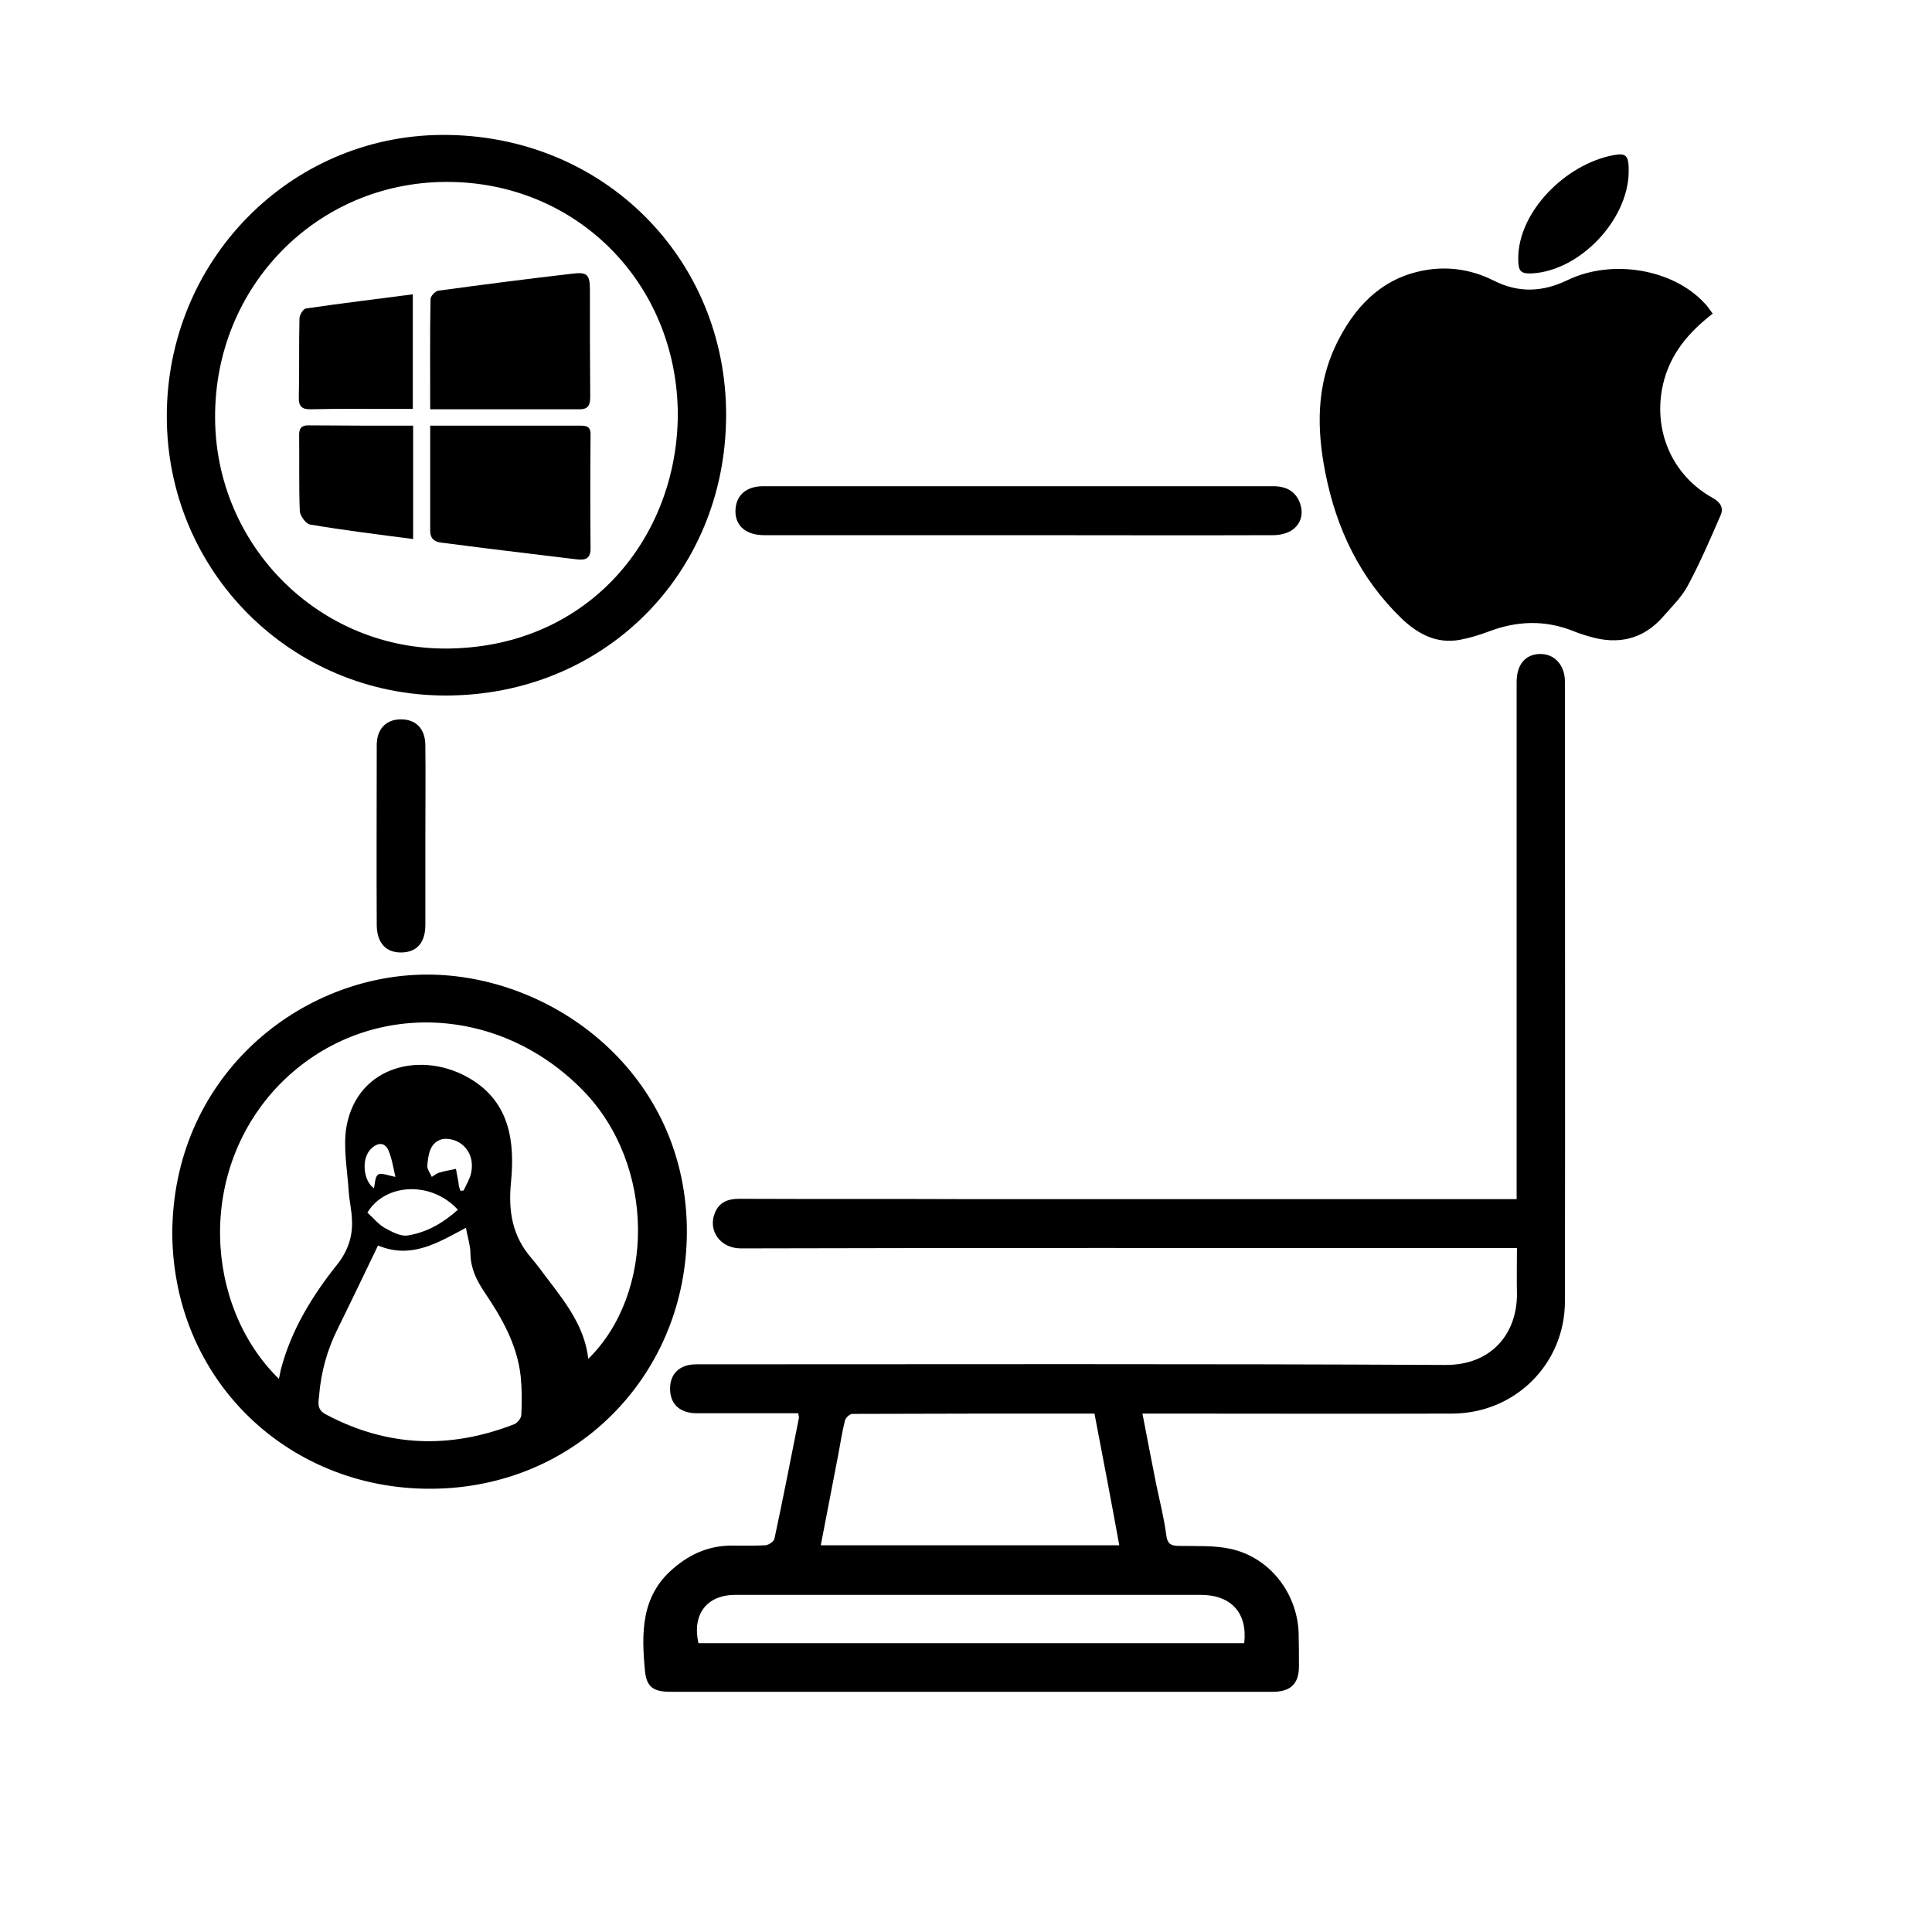
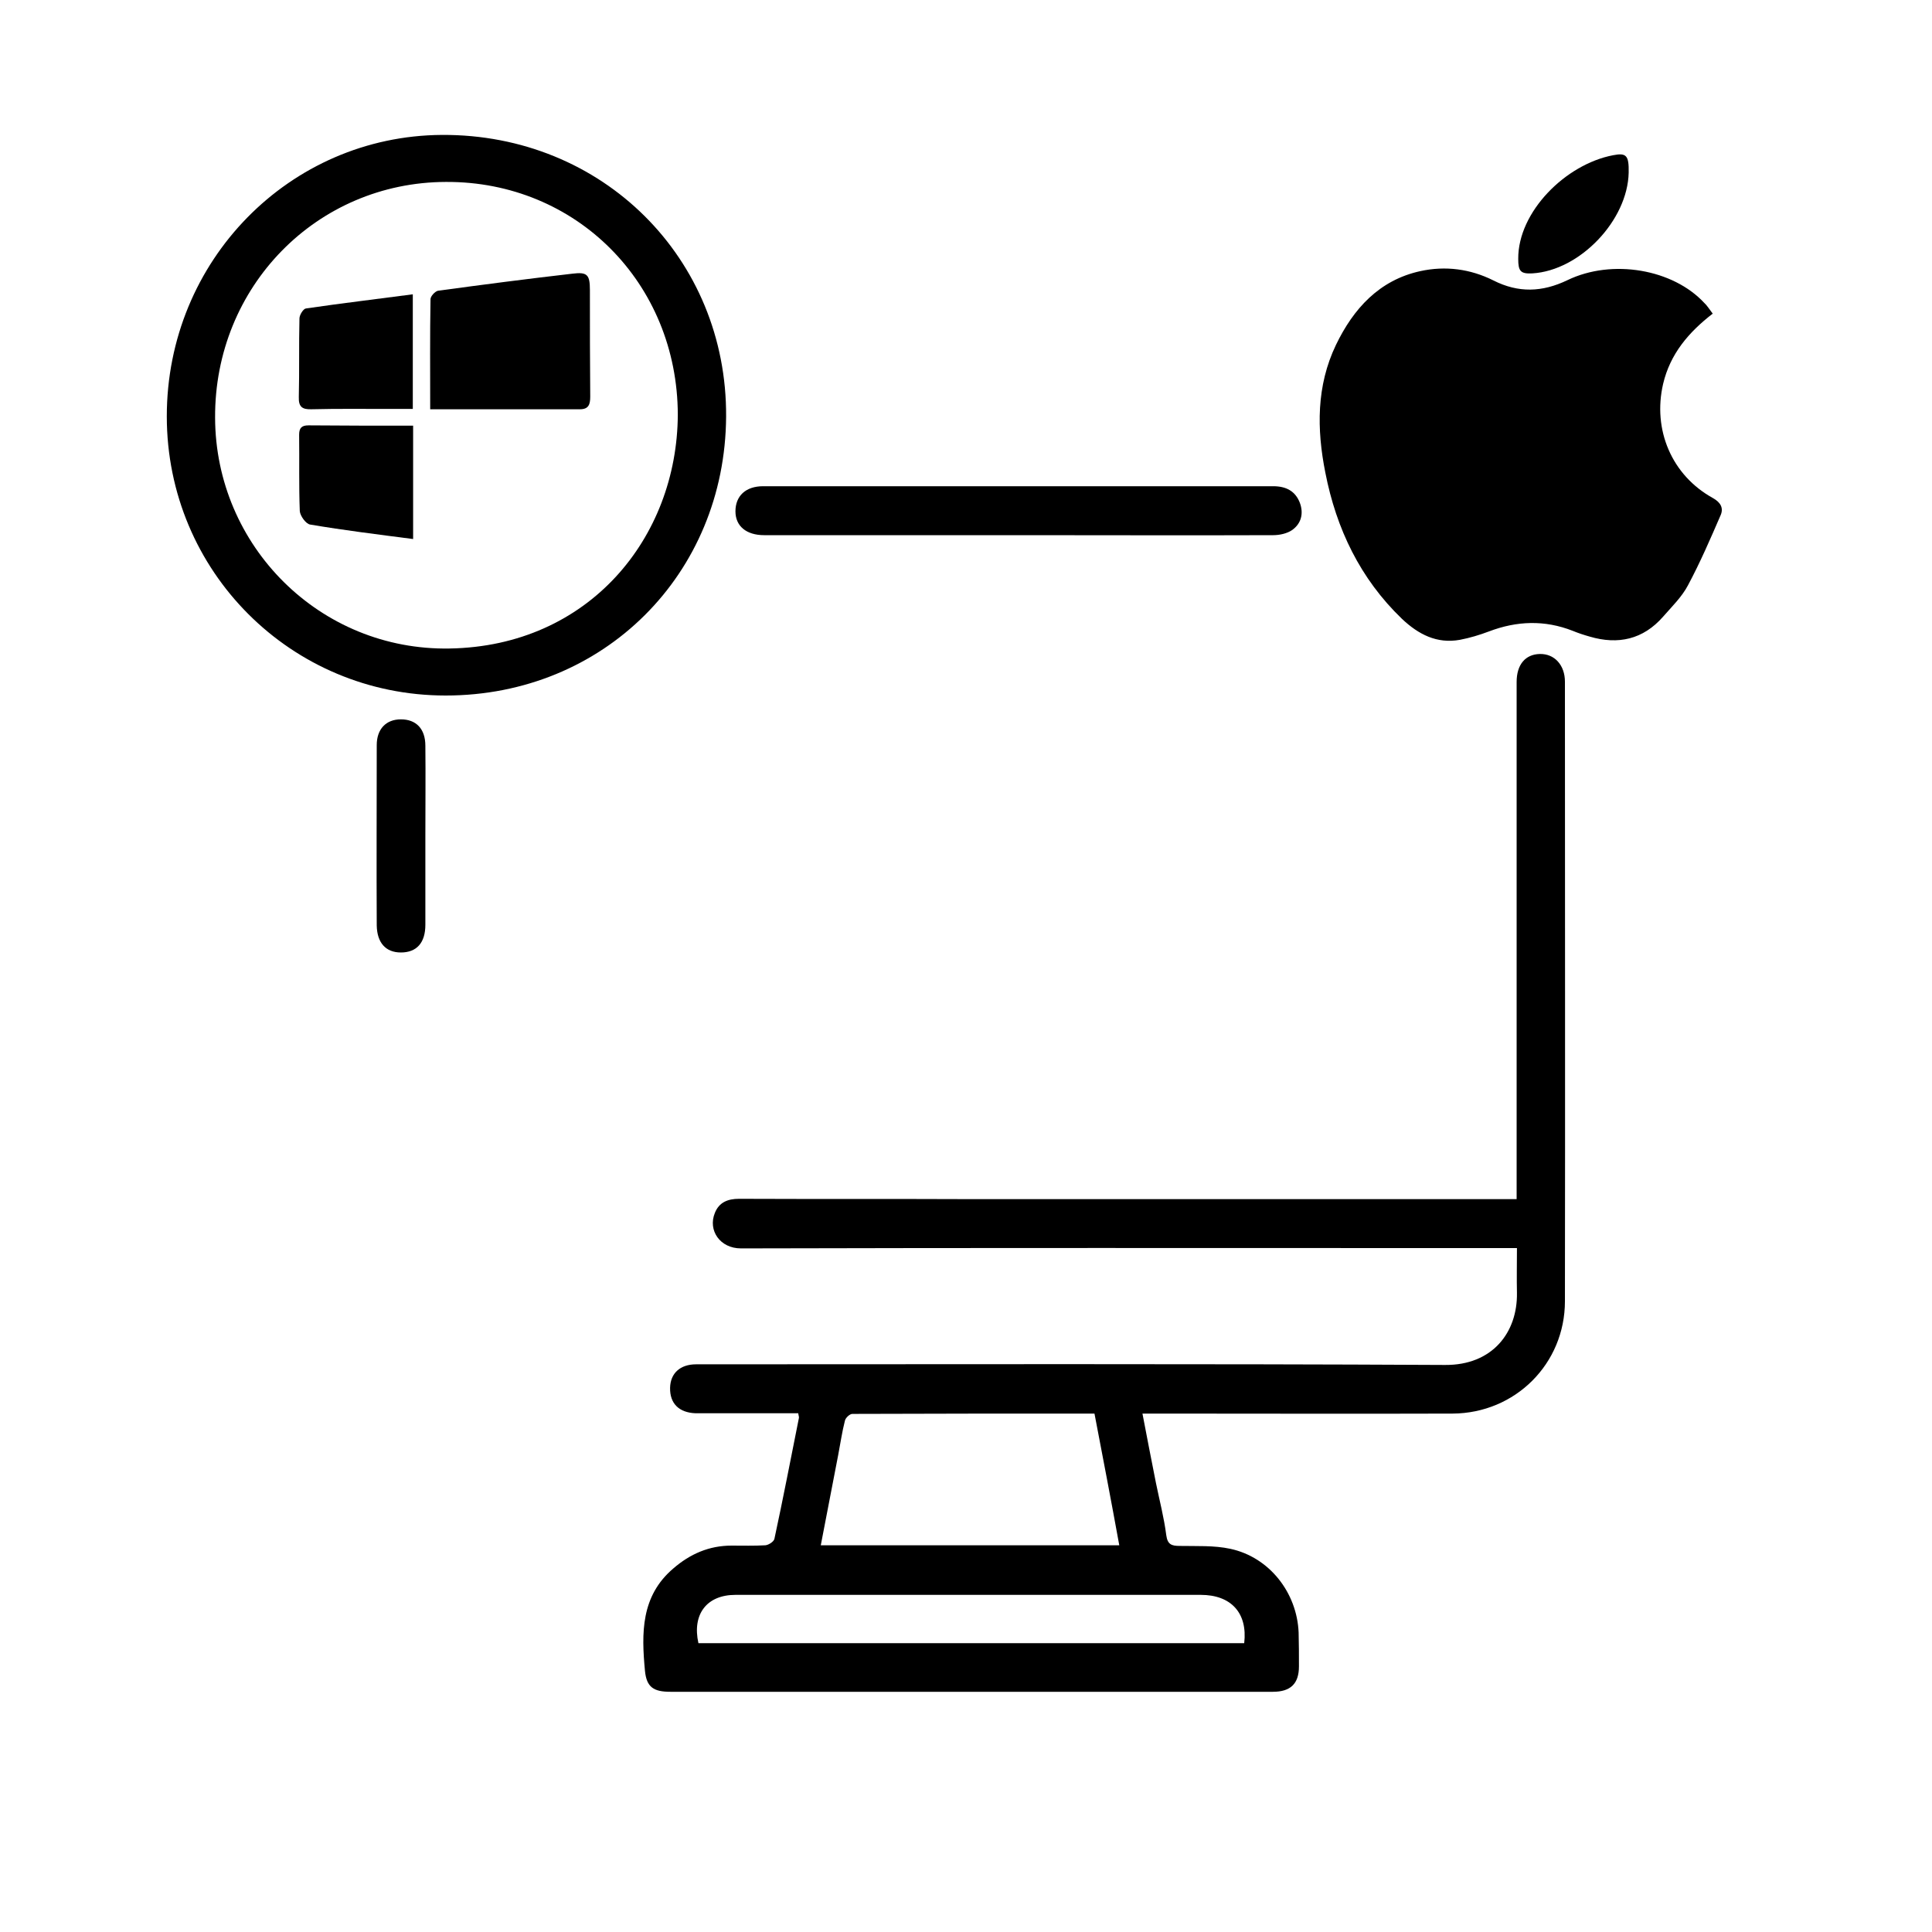
<svg xmlns="http://www.w3.org/2000/svg" version="1.1" id="Layer_1" x="0px" y="0px" viewBox="0 0 600 600" style="enable-background:new 0 0 600 600;" xml:space="preserve">
  <g>
    <path d="M354.8,439c1.4,7.4,2.8,14.5,4.2,21.6c1.1,5.4,2.5,10.7,3.2,16.2c0.4,2.9,1.7,3.3,4.2,3.3c5.2,0.1,10.6-0.2,15.7,0.9   c12.1,2.6,20.7,13.6,21.2,26c0.1,3.5,0.1,7,0.1,10.5c0,5.4-2.6,7.9-8.1,7.9c-31,0-62,0-93,0c-31.4,0-62.7,0-94.1,0   c-5.2,0-7.4-1.4-7.9-6.5c-1.1-11.7-1.3-23.2,8.8-31.8c5.2-4.5,11.1-7.1,18.1-7.1c3.5,0,7,0.1,10.5-0.1c1-0.1,2.6-1.1,2.8-2   c2.7-12.5,5.1-25,7.6-37.5c0.1-0.3-0.1-0.7-0.2-1.5c-9,0-18,0-27,0c-1.6,0-3.3,0-4.9,0c-5.1-0.2-8-3-7.9-7.9   c0.1-4.5,3.1-7.3,8.1-7.3c77.5,0,155.1-0.2,232.6,0.2c14.7,0.1,22.5-10.1,22.3-22.4c-0.1-4.5,0-9,0-13.9c-6.7,0-13.2,0-19.7,0   c-73.8,0-147.6-0.1-221.3,0.1c-6.5,0-10.3-5.6-8.1-11c1.3-3.3,4-4.4,7.5-4.4c23.8,0.1,47.7,0,71.5,0.1c55.4,0,110.9,0,166.3,0   c1.1,0,2.2,0,3.7,0c0-7.6,0-14.8,0-22.1c0-46.2,0-92.3,0-138.5c0-5.4,2.7-8.6,7.2-8.7c4.6-0.1,7.8,3.5,7.8,8.6   c0,64.1,0.1,128.2,0,192.4c0,19.4-15.4,34.8-34.9,34.9c-30.1,0.1-60.2,0-90.3,0C358.9,439,357,439,354.8,439z M339.9,439   c-25.3,0-50.3,0-75.2,0.1c-0.8,0-2.1,1.2-2.3,2.1c-0.9,3.5-1.4,7.1-2.1,10.7c-1.8,9.3-3.6,18.6-5.4,28c31,0,61.7,0,92.7,0   C345.1,466.1,342.5,452.6,339.9,439z M386.4,510.3c1.1-9.4-4.1-15-13.5-15c-48.2,0-96.3,0-144.5,0c-8.9,0-13.5,6-11.5,15   C273.3,510.3,329.7,510.3,386.4,510.3z" />
    <path d="M531.9,97.4c-7.5,5.8-13.2,12.5-15.4,21.8c-3.3,14.2,2.6,28.4,15.5,35.5c2.3,1.3,3.3,3,2.4,5.2   c-3.2,7.4-6.4,14.8-10.2,21.9c-1.9,3.6-5,6.6-7.7,9.7c-6.2,7.1-14,8.8-22.8,6.2c-1.8-0.5-3.6-1.1-5.3-1.8c-8.7-3.4-17.3-3.1-26,0.2   c-2.9,1.1-5.9,2-9,2.6c-7.2,1.3-12.9-1.7-18-6.5c-13-12.5-20.4-28-23.8-45.4c-2.7-13.5-2.8-27,3.3-39.7   c5.4-11.2,13.4-20.1,26.2-22.9c7.8-1.7,15.5-0.7,22.7,2.9c7.7,3.9,15.1,3.7,23-0.1c13.9-6.7,32.8-3.4,42.5,7.1   C530.1,94.8,530.9,96.1,531.9,97.4z" />
-     <path d="M53.5,383.2c0.1-48,38.1-79.3,76.9-80.5c39.2-1.2,81.9,28.9,82.9,78.1c0.8,43.6-31.5,78.9-74.8,81.4   C92.3,464.9,53.9,430.5,53.5,383.2z M86.6,428.2c0.3-1.1,0.4-2,0.6-2.8c3.2-12.3,9.7-22.9,17.6-32.8c3.3-4.2,4.8-8.8,4.5-13.9   c-0.1-2.9-0.8-5.7-1-8.6c-0.4-6.7-1.8-13.7-0.7-20.2c3.4-19.1,23.7-23.8,38.6-14.8c12.2,7.4,13.7,19.6,12.5,32   c-0.9,9.1,0.4,16.8,6.4,23.7c2,2.3,3.7,4.8,5.5,7.1c5.5,7.2,11,14.5,12.1,24.1c20.7-20.3,21-60.1-1.6-83.3   c-26.7-27.4-68.2-28.3-94.1-2.1C60.8,363.4,63.6,405.7,86.6,428.2z M117.4,386.8c-4.2,8.7-8.3,17.3-12.5,25.8   c-3.3,6.6-5.2,13.5-5.8,20.8c-0.2,2.1-0.8,4.3,2,5.8c19.1,10.2,38.6,10.9,58.6,3.1c1-0.4,2.2-1.9,2.2-2.9c0.2-4,0.2-8-0.2-12   c-1.1-9.9-5.9-18.2-11.3-26.2c-2.4-3.6-4.2-7.2-4.3-11.8c0-2.6-0.9-5.2-1.4-8.1C135.9,386,127.7,391.1,117.4,386.8z M142.2,375.7   c-8.2-9-22.6-8.3-28.1,0.9c1.8,1.6,3.3,3.5,5.3,4.7c2.2,1.2,4.9,2.7,7.1,2.4C132.4,382.8,137.5,379.9,142.2,375.7z M143,369.8   c0.3,0,0.6,0,1-0.1c0.8-1.8,1.9-3.5,2.3-5.4c0.8-3.7-0.3-7.2-3.4-9.3c-1.6-1.1-4.3-1.7-6-1.1c-3.5,1.2-3.9,4.9-4.2,8.1   c-0.1,1.1,0.9,2.3,1.4,3.5c0.8-0.5,1.6-1.2,2.6-1.4c1.6-0.5,3.2-0.7,4.9-1.1c0.3,1.4,0.5,2.9,0.8,4.3   C142.4,368.2,142.7,369,143,369.8z M122.8,365.5c-0.6-2.5-1-5.4-2.1-8.1c-1.1-2.7-3.3-2.7-5.4-0.7c-3.2,3-2.5,10,0.8,12.3   c0.4-1.3,0.3-3.5,1.3-4.2C118.3,364.1,120.3,365,122.8,365.5z" />
    <path d="M138.4,216c-48,0-86.6-38.6-86.6-86.7c0-48.4,38.2-87.1,85.4-87.4c50-0.3,88.6,38.4,88.3,87.5   C225.2,178.3,187.5,216,138.4,216z M210.5,128.8c-0.1-40.9-31.6-72.5-72-72.3C98.4,56.6,66.6,89,66.8,129.7   c0.1,39.9,32.6,72.4,72.8,71.7C182.9,200.7,210.3,167,210.5,128.8z" />
    <path d="M316.4,166.2c-26.4,0-52.7,0-79.1,0c-5.5,0-8.9-2.8-8.9-7.4c0-4.8,3.2-7.8,8.6-7.8c52.8,0,105.6,0,158.4,0   c4,0,6.9,1.5,8.3,5.2c1.2,3.3,0.4,6.4-2.4,8.4c-1.6,1.1-3.9,1.6-5.9,1.6C369.2,166.3,342.8,166.2,316.4,166.2z" />
    <path d="M132.1,259.8c0,9.1,0,18.3,0,27.4c0,5.6-2.7,8.6-7.6,8.6c-4.7,0-7.4-3-7.5-8.4c-0.1-18.7,0-37.3,0-56c0-5,2.9-8,7.5-8   c4.7,0,7.6,2.9,7.6,8.2C132.2,241,132.1,250.4,132.1,259.8z" />
    <path d="M505.8,53.6c-0.3,14.8-15.1,30.4-29.9,31.3c-3.7,0.2-4.4-0.7-4.4-4.5c-0.1-14.6,14.7-29.4,29.5-32.2   C505.1,47.4,505.9,48.3,505.8,53.6z" />
    <path d="M133.6,127.1c0-11.7-0.1-23,0.1-34.2c0-0.9,1.4-2.4,2.3-2.6c13.9-1.9,27.8-3.7,41.7-5.3c4.7-0.6,5.5,0.3,5.5,5.1   c0,11,0,22.1,0.1,33.1c0,2.4-0.5,3.9-3.2,3.9C164.7,127.1,149.4,127.1,133.6,127.1z" />
-     <path d="M133.6,132.2c15.9,0,31.5,0,47,0c2.1,0,2.9,0.8,2.8,2.9c-0.1,11.8-0.1,23.5,0,35.3c0,3.4-2,3.6-4.4,3.3   c-9.1-1.1-18.1-2.2-27.2-3.3c-5-0.6-9.9-1.3-14.9-1.9c-2.3-0.3-3.3-1.5-3.3-3.7C133.6,154.1,133.6,143.4,133.6,132.2z" />
    <path d="M128.2,91.4c0,12.1,0,23.5,0,35.6c-2.4,0-4.8,0-7.3,0c-8,0-16-0.1-24.1,0.1c-2.9,0.1-4.1-0.7-4-3.8   c0.2-8.1,0-16.3,0.2-24.4c0-1.1,1.2-3,2-3.1C105.9,94.2,116.9,92.9,128.2,91.4z" />
    <path d="M128.3,132.2c0,11.9,0,23.3,0,35.2c-10.8-1.4-21.4-2.7-32-4.5c-1.3-0.2-3.1-2.7-3.2-4.2c-0.3-7.9-0.1-15.8-0.2-23.7   c0-2.1,0.8-2.9,2.9-2.9C106.6,132.2,117.3,132.2,128.3,132.2z" />
  </g>
</svg>